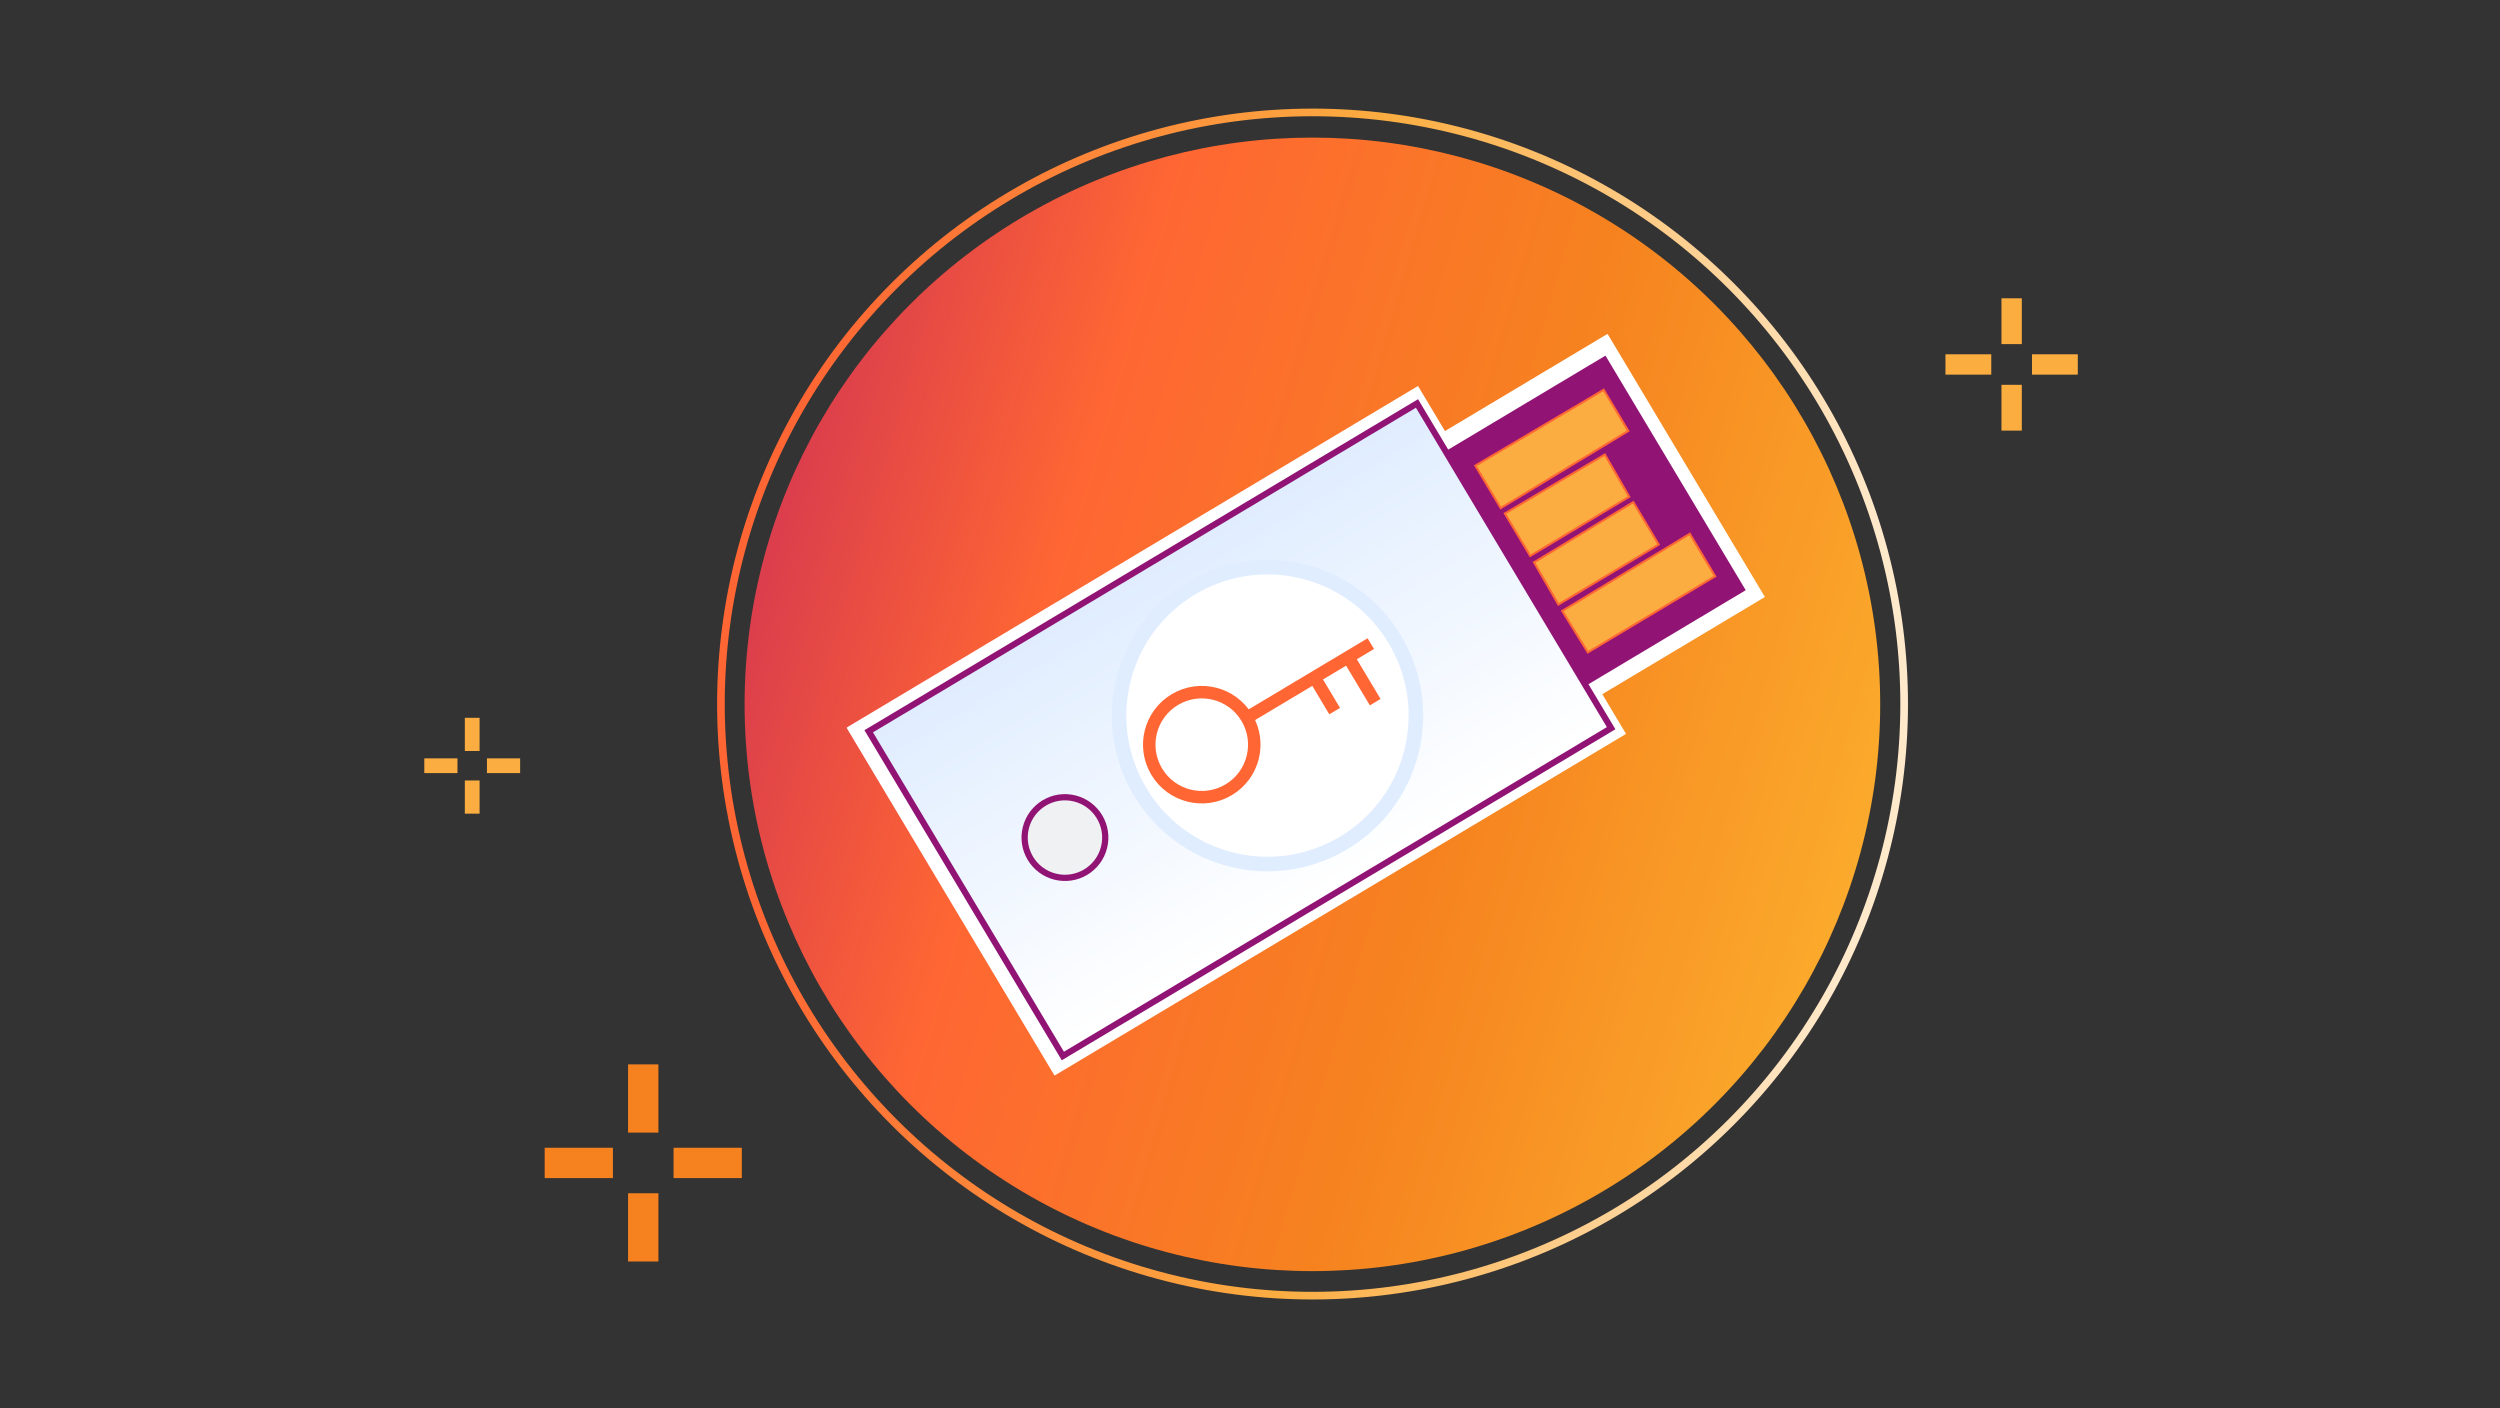
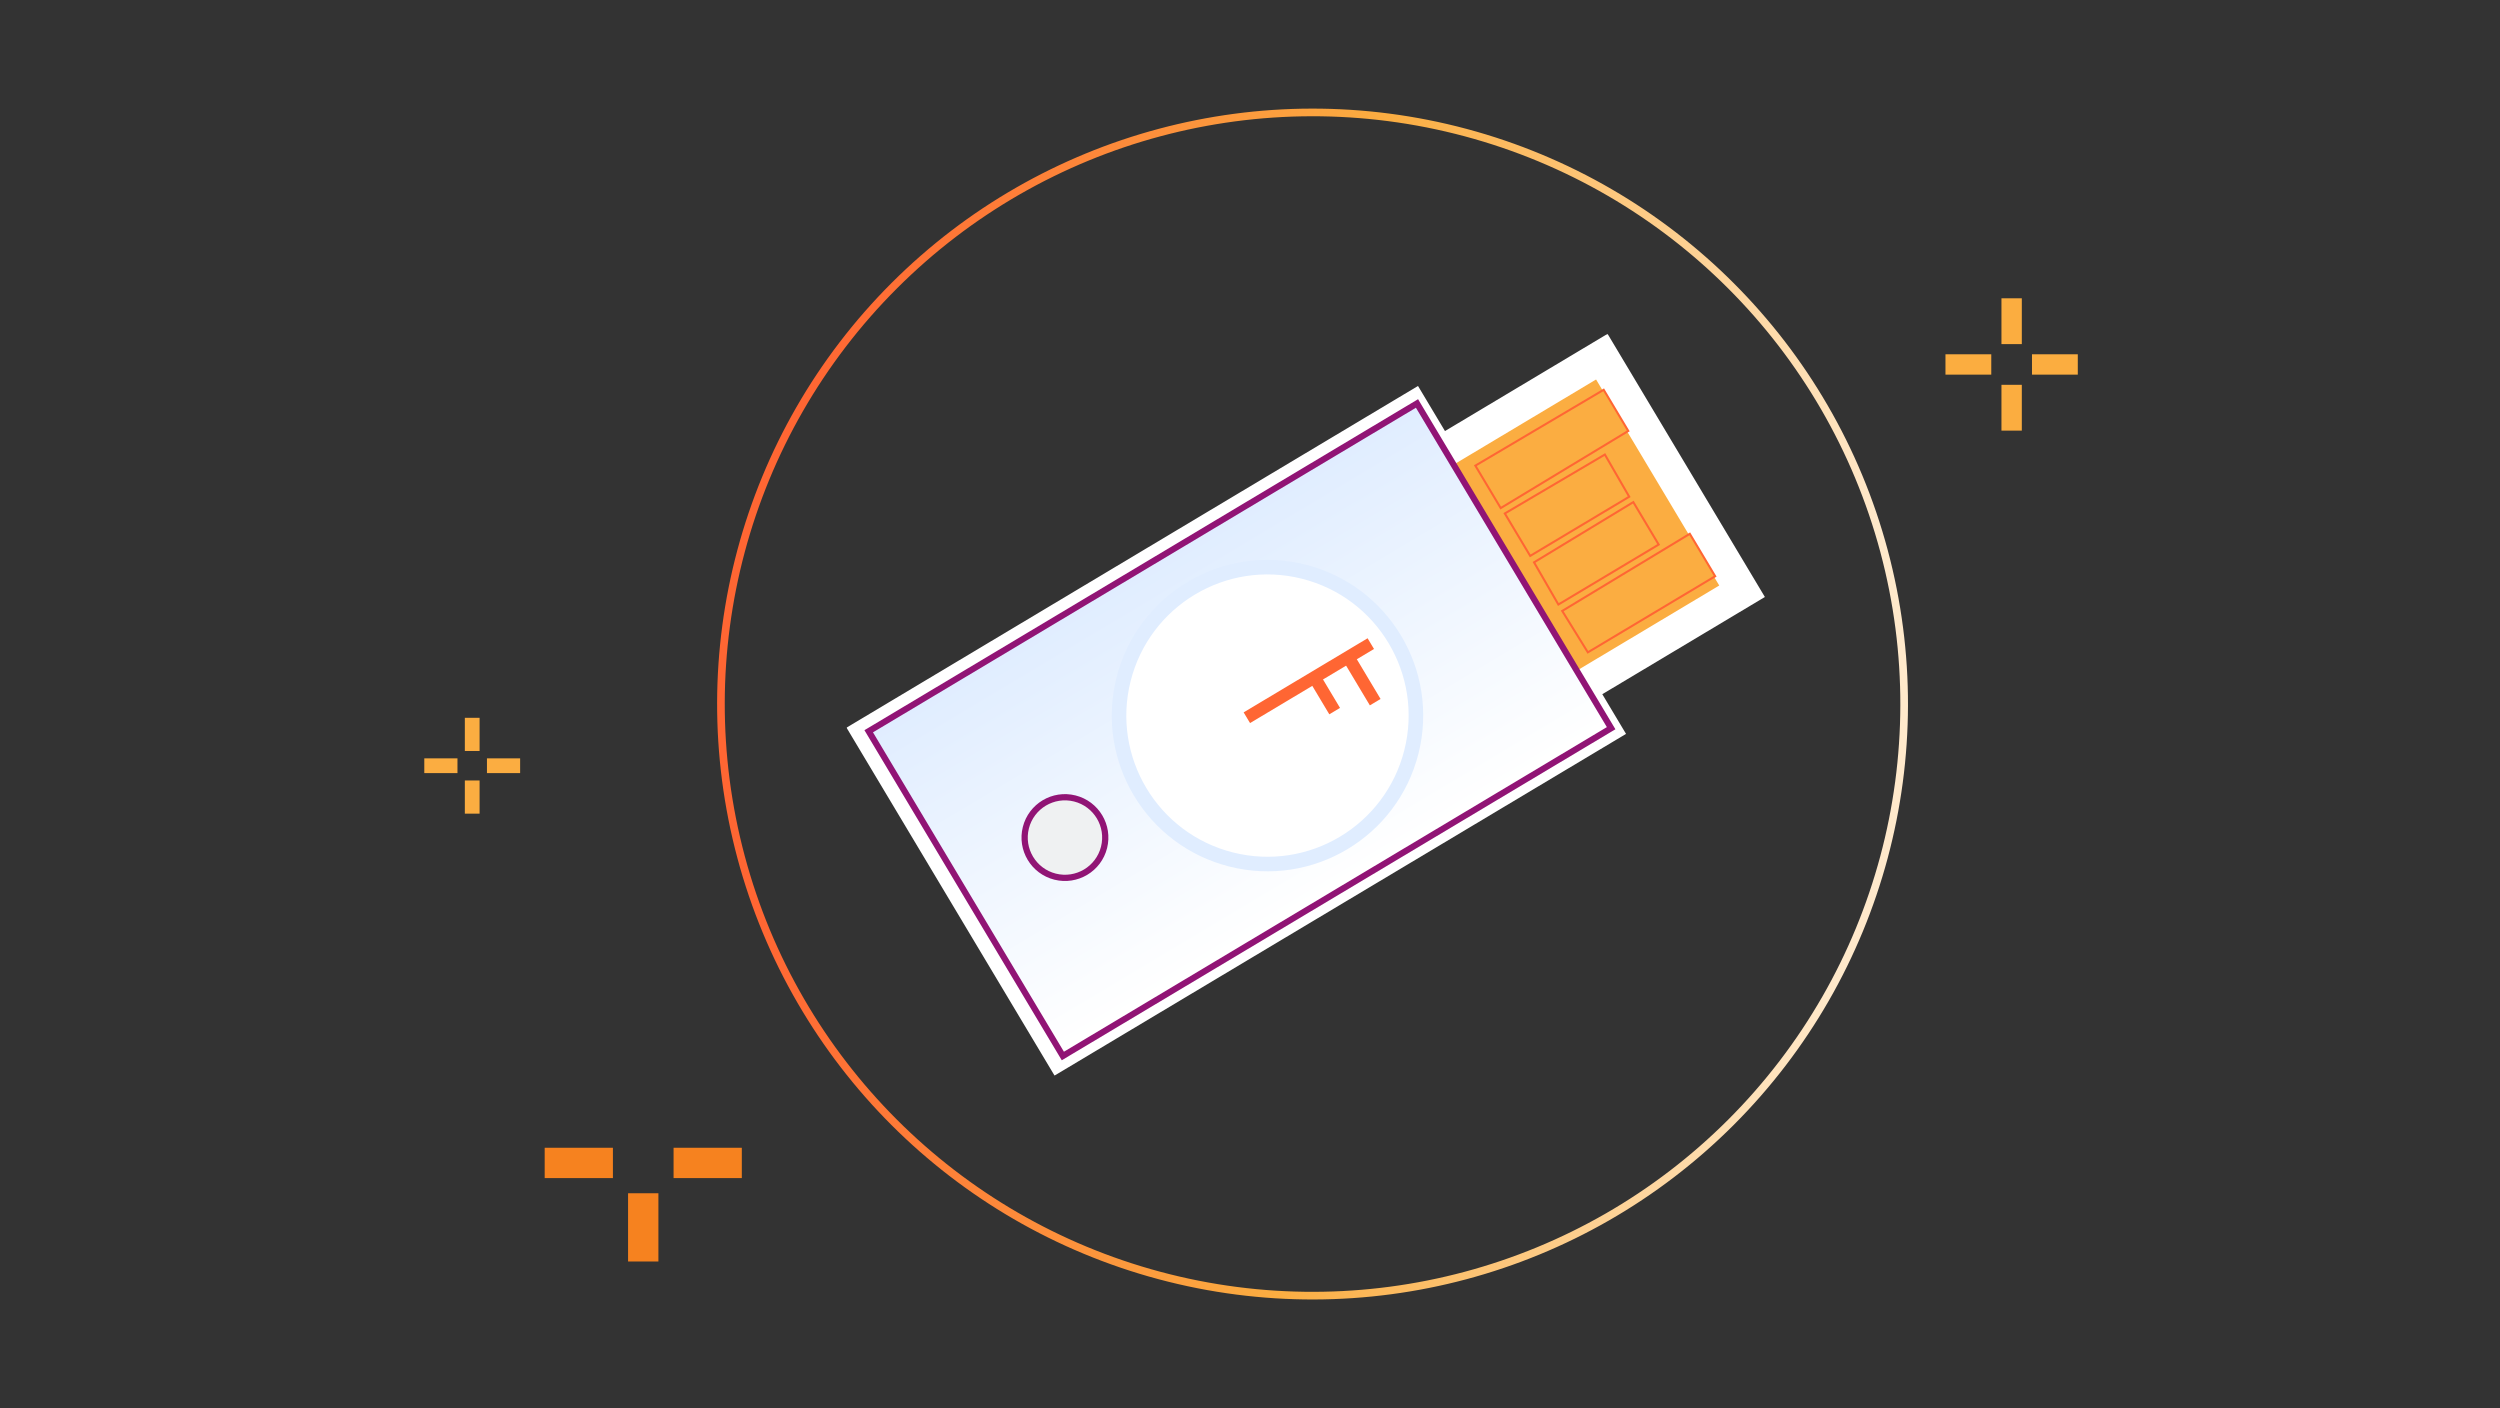
<svg xmlns="http://www.w3.org/2000/svg" width="1202" height="677" viewBox="0 0 1202 677" fill="none">
  <rect x="0" y="0" width="1202" height="677" fill="#333333" stroke="none" />
  <g clip-path="url(#clip0_4948_10664)">
-     <ellipse cx="273" cy="272.5" rx="273" ry="272.5" transform="matrix(-1 0 0 1 904 66.157)" fill="url(#paint0_linear_4948_10664)" />
    <circle cx="286.246" cy="286.246" r="284.408" transform="matrix(0.259 -0.966 -0.966 -0.259 833.449 689.157)" stroke="url(#paint1_linear_4948_10664)" stroke-width="3.676" />
    <mask id="path-3-outside-1_4948_10664" maskUnits="userSpaceOnUse" x="406.979" y="160.485" width="442" height="357" fill="black">
      <rect fill="white" x="406.979" y="160.485" width="442" height="357" />
      <path fill-rule="evenodd" clip-rule="evenodd" d="M770.154 171.485L837.587 284.272L759.413 331.01L770.825 350.098L509.784 506.168L417.979 352.614L679.02 196.544L691.981 218.223L770.154 171.485Z" />
    </mask>
    <path fill-rule="evenodd" clip-rule="evenodd" d="M770.154 171.485L837.587 284.272L759.413 331.01L770.825 350.098L509.784 506.168L417.979 352.614L679.02 196.544L691.981 218.223L770.154 171.485Z" fill="#FBAD41" />
    <path d="M837.587 284.272L841.692 291.138L848.558 287.033L844.453 280.167L837.587 284.272ZM770.154 171.485L777.021 167.38L772.915 160.514L766.049 164.619L770.154 171.485ZM759.413 331.01L755.308 324.144L748.442 328.249L752.547 335.115L759.413 331.01ZM770.825 350.098L774.931 356.964L781.797 352.859L777.692 345.993L770.825 350.098ZM509.784 506.168L502.918 510.273L507.023 517.139L513.89 513.034L509.784 506.168ZM417.979 352.614L413.873 345.748L407.007 349.853L411.112 356.719L417.979 352.614ZM679.02 196.544L685.886 192.439L681.781 185.573L674.914 189.678L679.02 196.544ZM691.981 218.223L685.115 222.329L689.22 229.195L696.086 225.09L691.981 218.223ZM844.453 280.167L777.021 167.38L763.288 175.591L830.72 288.377L844.453 280.167ZM763.518 337.876L841.692 291.138L833.481 277.406L755.308 324.144L763.518 337.876ZM777.692 345.993L766.28 326.905L752.547 335.115L763.959 354.203L777.692 345.993ZM513.89 513.034L774.931 356.964L766.72 343.231L505.679 499.301L513.89 513.034ZM411.112 356.719L502.918 510.273L516.651 502.063L424.845 348.509L411.112 356.719ZM674.914 189.678L413.873 345.748L422.084 359.481L683.125 203.411L674.914 189.678ZM698.847 214.118L685.886 192.439L672.153 200.649L685.115 222.329L698.847 214.118ZM766.049 164.619L687.876 211.357L696.086 225.09L774.26 178.352L766.049 164.619Z" fill="white" mask="url(#path-3-outside-1_4948_10664)" />
    <path d="M962.3 207.042L972.088 207.042L972.088 185.02L962.3 185.02L962.3 207.042Z" fill="#FBAD40" />
    <path d="M935.382 180.126L957.404 180.126L957.404 170.338L935.382 170.338L935.382 180.126Z" fill="#FBAD40" />
    <path d="M962.3 165.444L972.088 165.444L972.088 143.422L962.3 143.422L962.3 165.444Z" fill="#FBAD40" />
    <path d="M976.98 180.126L999.002 180.126L999.002 170.339L976.98 170.339L976.98 180.126Z" fill="#FBAD40" />
    <path d="M301.979 606.526L316.561 606.526L316.561 573.717L301.979 573.717L301.979 606.526Z" fill="#F6821F" />
    <path d="M261.88 566.426L294.689 566.426L294.689 551.844L261.88 551.844L261.88 566.426Z" fill="#F6821F" />
-     <path d="M301.979 544.554L316.561 544.554L316.561 511.745L301.979 511.745L301.979 544.554Z" fill="#F6821F" />
    <path d="M323.853 566.426L356.662 566.426L356.662 551.844L323.853 551.844L323.853 566.426Z" fill="#F6821F" />
-     <path d="M839.341 283.767L771.908 170.98L675.296 228.742L742.729 341.529L839.341 283.767Z" fill="#911475" />
    <rect x="417.675" y="351.593" width="307.139" height="181.905" transform="rotate(-30.874 417.675 351.593)" fill="url(#paint2_linear_4948_10664)" stroke="#911475" stroke-width="3" />
    <path d="M223.495 391.202L230.584 391.202L230.584 375.252L223.495 375.252L223.495 391.202Z" fill="#FBAD41" />
    <path d="M204.001 371.707L219.951 371.707L219.951 364.618L204.001 364.618L204.001 371.707Z" fill="#FBAD41" />
    <path d="M223.495 361.073L230.584 361.073L230.584 345.123L223.495 345.123L223.495 361.073Z" fill="#FBAD41" />
    <path d="M234.129 371.707L250.08 371.707L250.08 364.618L234.129 364.618L234.129 371.707Z" fill="#FBAD41" />
    <path d="M721.546 244.284L709.348 223.882L771.048 187.413L782.876 207.197L721.546 244.284Z" fill="#FBAD41" stroke="#FF6633" />
    <path d="M735.718 267.282L723.52 246.88L771.619 218.542L783.323 238.82L735.718 267.282Z" fill="#FBAD41" stroke="#FF6633" />
    <path d="M749.268 290.652L737.564 270.375L785.293 241.419L797.491 261.821L749.268 290.652Z" fill="#FBAD41" stroke="#FF6633" />
    <path d="M763.44 313.65L751.118 293.742L812.448 256.655L824.646 277.057L763.44 313.65Z" fill="#FBAD41" stroke="#FF6633" />
    <path d="M530.825 407.428C528.212 417.809 517.679 424.107 507.297 421.494C496.916 418.882 490.619 408.348 493.231 397.967C495.844 387.586 506.377 381.288 516.758 383.901C527.139 386.513 533.437 397.047 530.825 407.428Z" fill="#EFF1F2" stroke="#911475" stroke-width="3" />
    <path d="M678.605 361.475C668.987 399.693 630.208 422.878 591.99 413.26C553.772 403.642 530.587 364.863 540.205 326.645C549.823 288.427 588.602 265.242 626.82 274.86C665.038 284.478 688.223 323.257 678.605 361.475Z" fill="white" stroke="#E0EDFF" stroke-width="7" />
-     <path d="M590.767 379.71C602.736 372.554 606.638 357.05 599.482 345.081C592.326 333.112 576.822 329.21 564.853 336.366C552.884 343.522 548.983 359.026 556.139 370.995C563.294 382.964 578.798 386.865 590.767 379.71Z" stroke="#FF6633" stroke-width="6" stroke-miterlimit="10" />
    <path d="M659.079 309.45L599.482 345.081" stroke="#FF6633" stroke-width="6" stroke-miterlimit="10" />
    <path d="M631.986 325.646L641.704 341.9" stroke="#FF6633" stroke-width="6" stroke-miterlimit="10" />
    <path d="M648.244 315.928L661.201 337.599" stroke="#FF6633" stroke-width="6" stroke-miterlimit="10" />
  </g>
  <defs>
    <linearGradient id="paint0_linear_4948_10664" x1="577.909" y1="168.455" x2="-41.66" y2="348.133" gradientUnits="userSpaceOnUse">
      <stop stop-color="#CE2F55" />
      <stop offset="0.286" stop-color="#FF6633" />
      <stop offset="0.615" stop-color="#F6821F" />
      <stop offset="1" stop-color="#FCB42F" />
    </linearGradient>
    <linearGradient id="paint1_linear_4948_10664" x1="380.042" y1="22.431" x2="286.246" y2="572.492" gradientUnits="userSpaceOnUse">
      <stop offset="0.021" stop-color="#FFE9CB" />
      <stop offset="0.477" stop-color="#FBAD41" />
      <stop offset="0.95" stop-color="#FF6633" />
    </linearGradient>
    <linearGradient id="paint2_linear_4948_10664" x1="571.802" y1="352.11" x2="571.802" y2="531.015" gradientUnits="userSpaceOnUse">
      <stop stop-color="#E0EDFF" />
      <stop offset="1" stop-color="white" />
    </linearGradient>
    <clipPath id="clip0_4948_10664">
      <rect width="1202" height="677" fill="white" />
    </clipPath>
  </defs>
</svg>